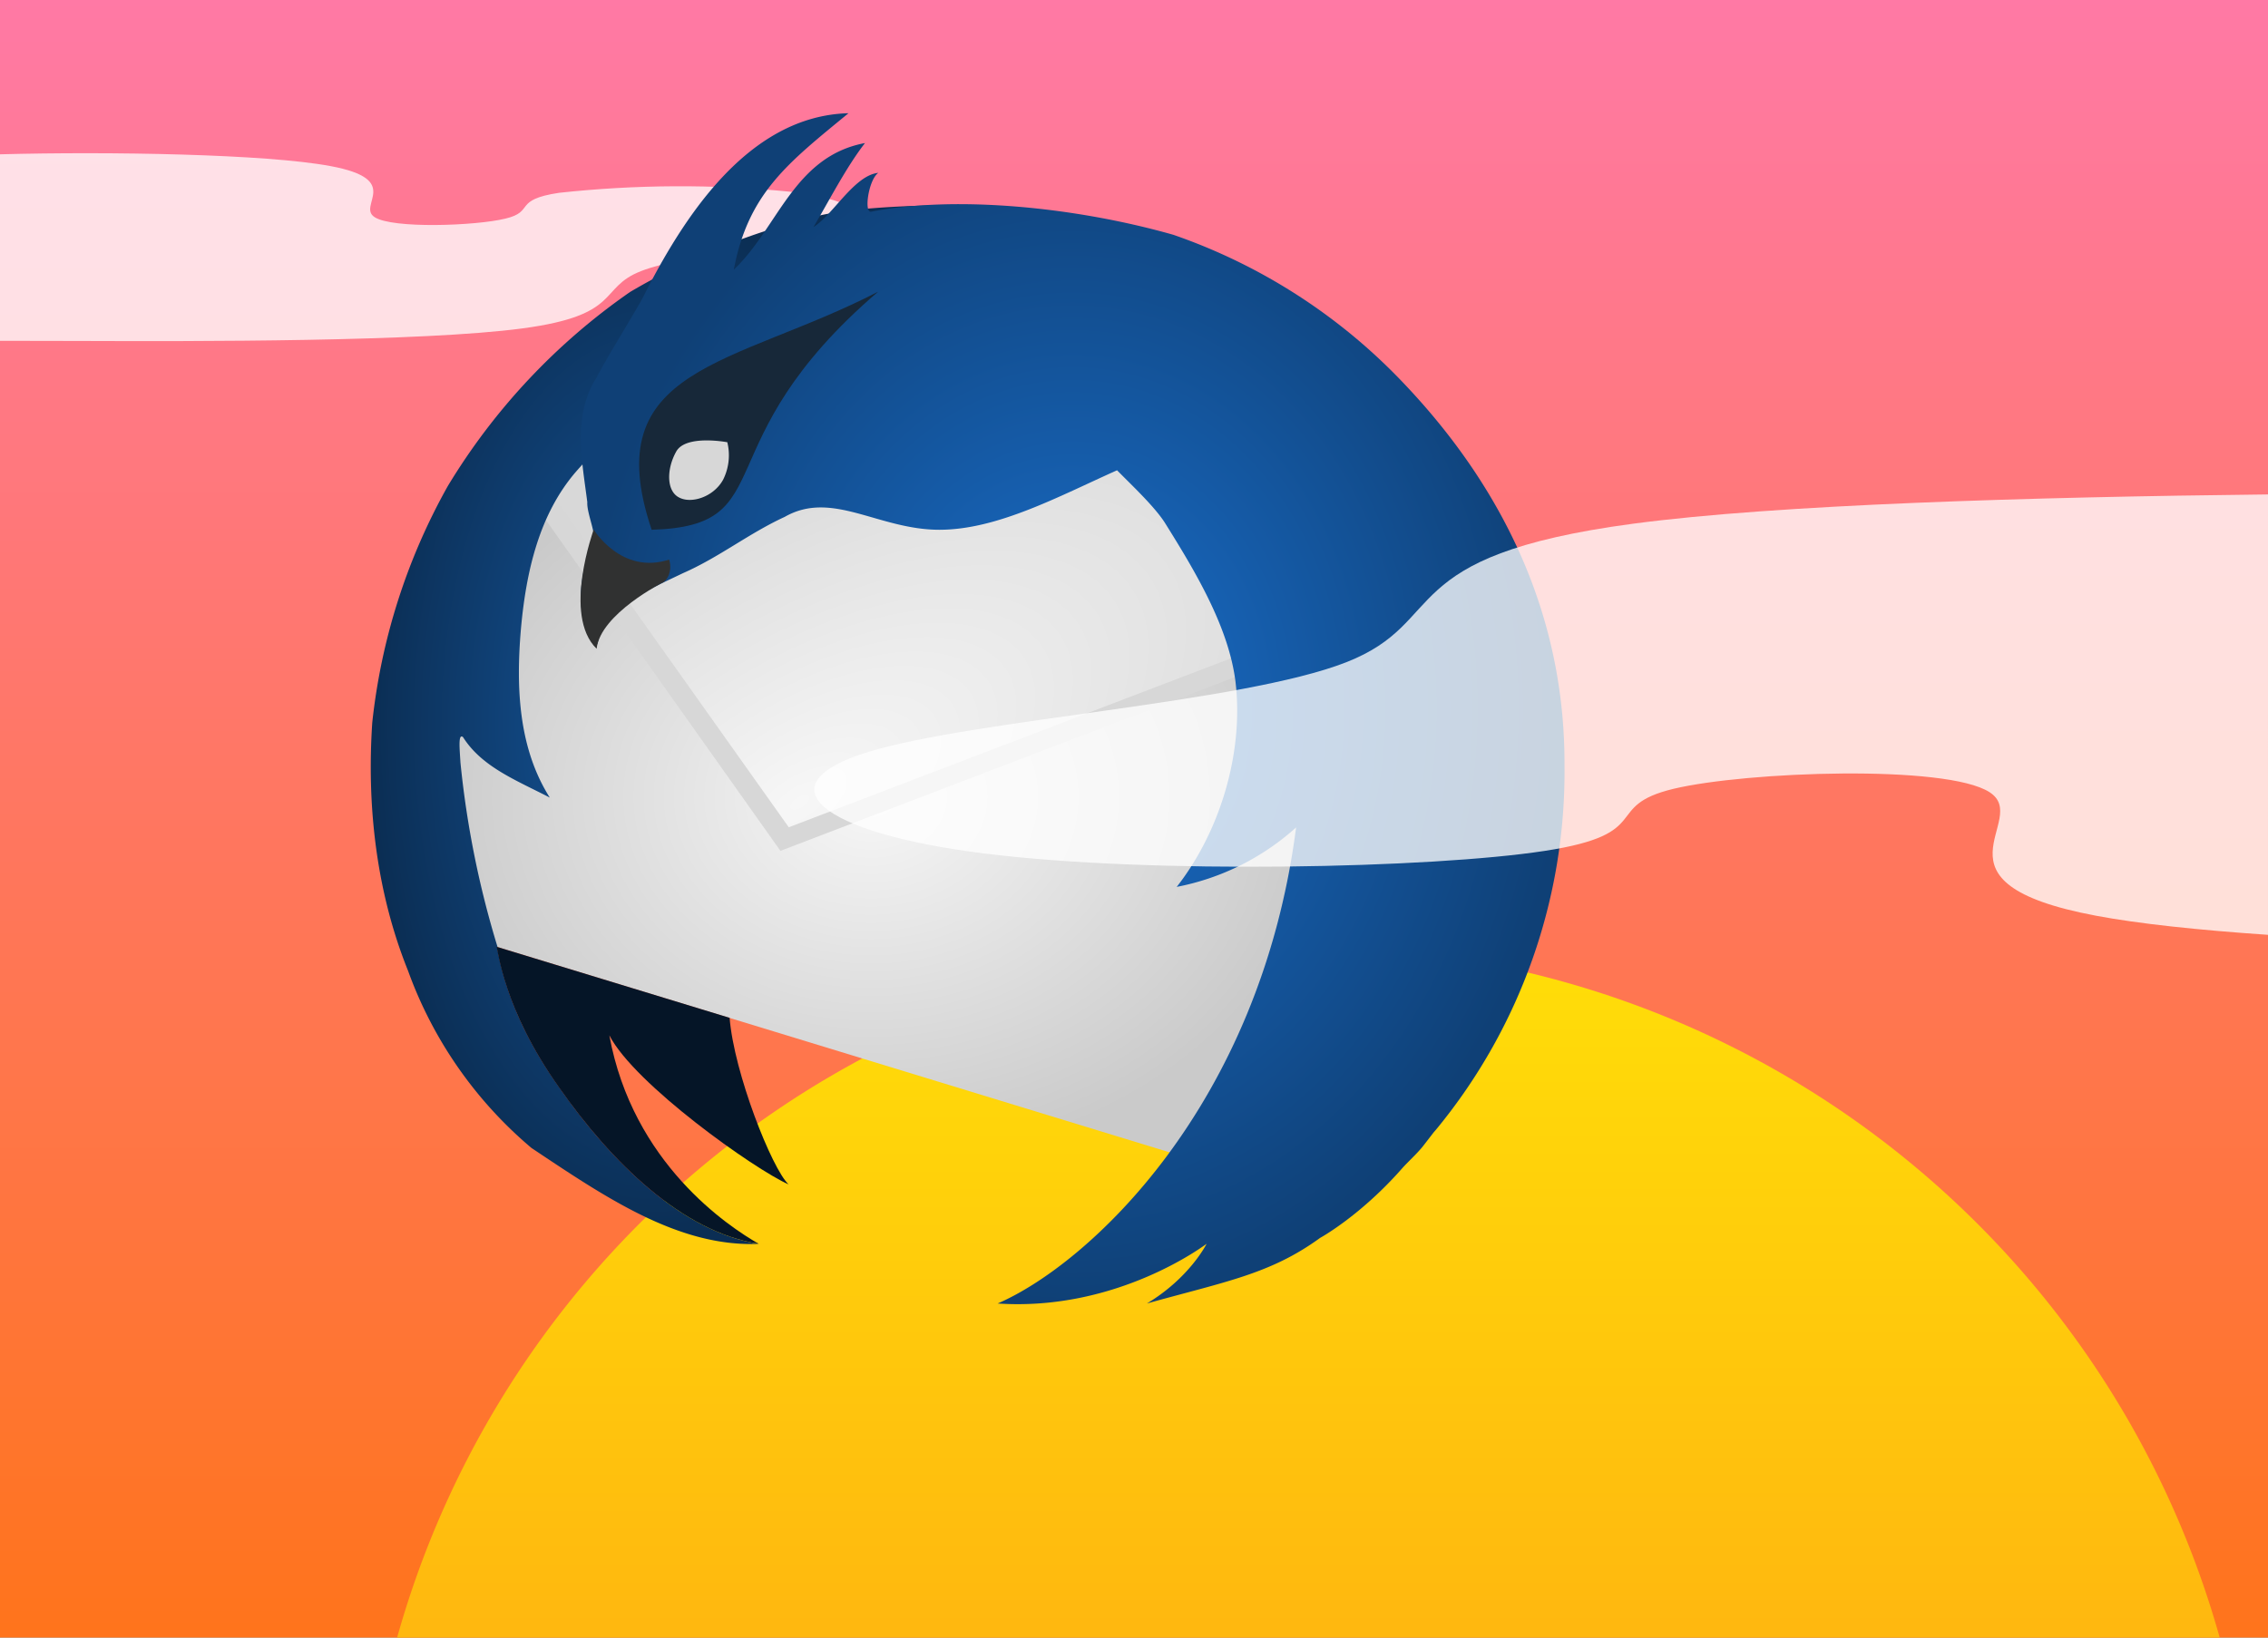
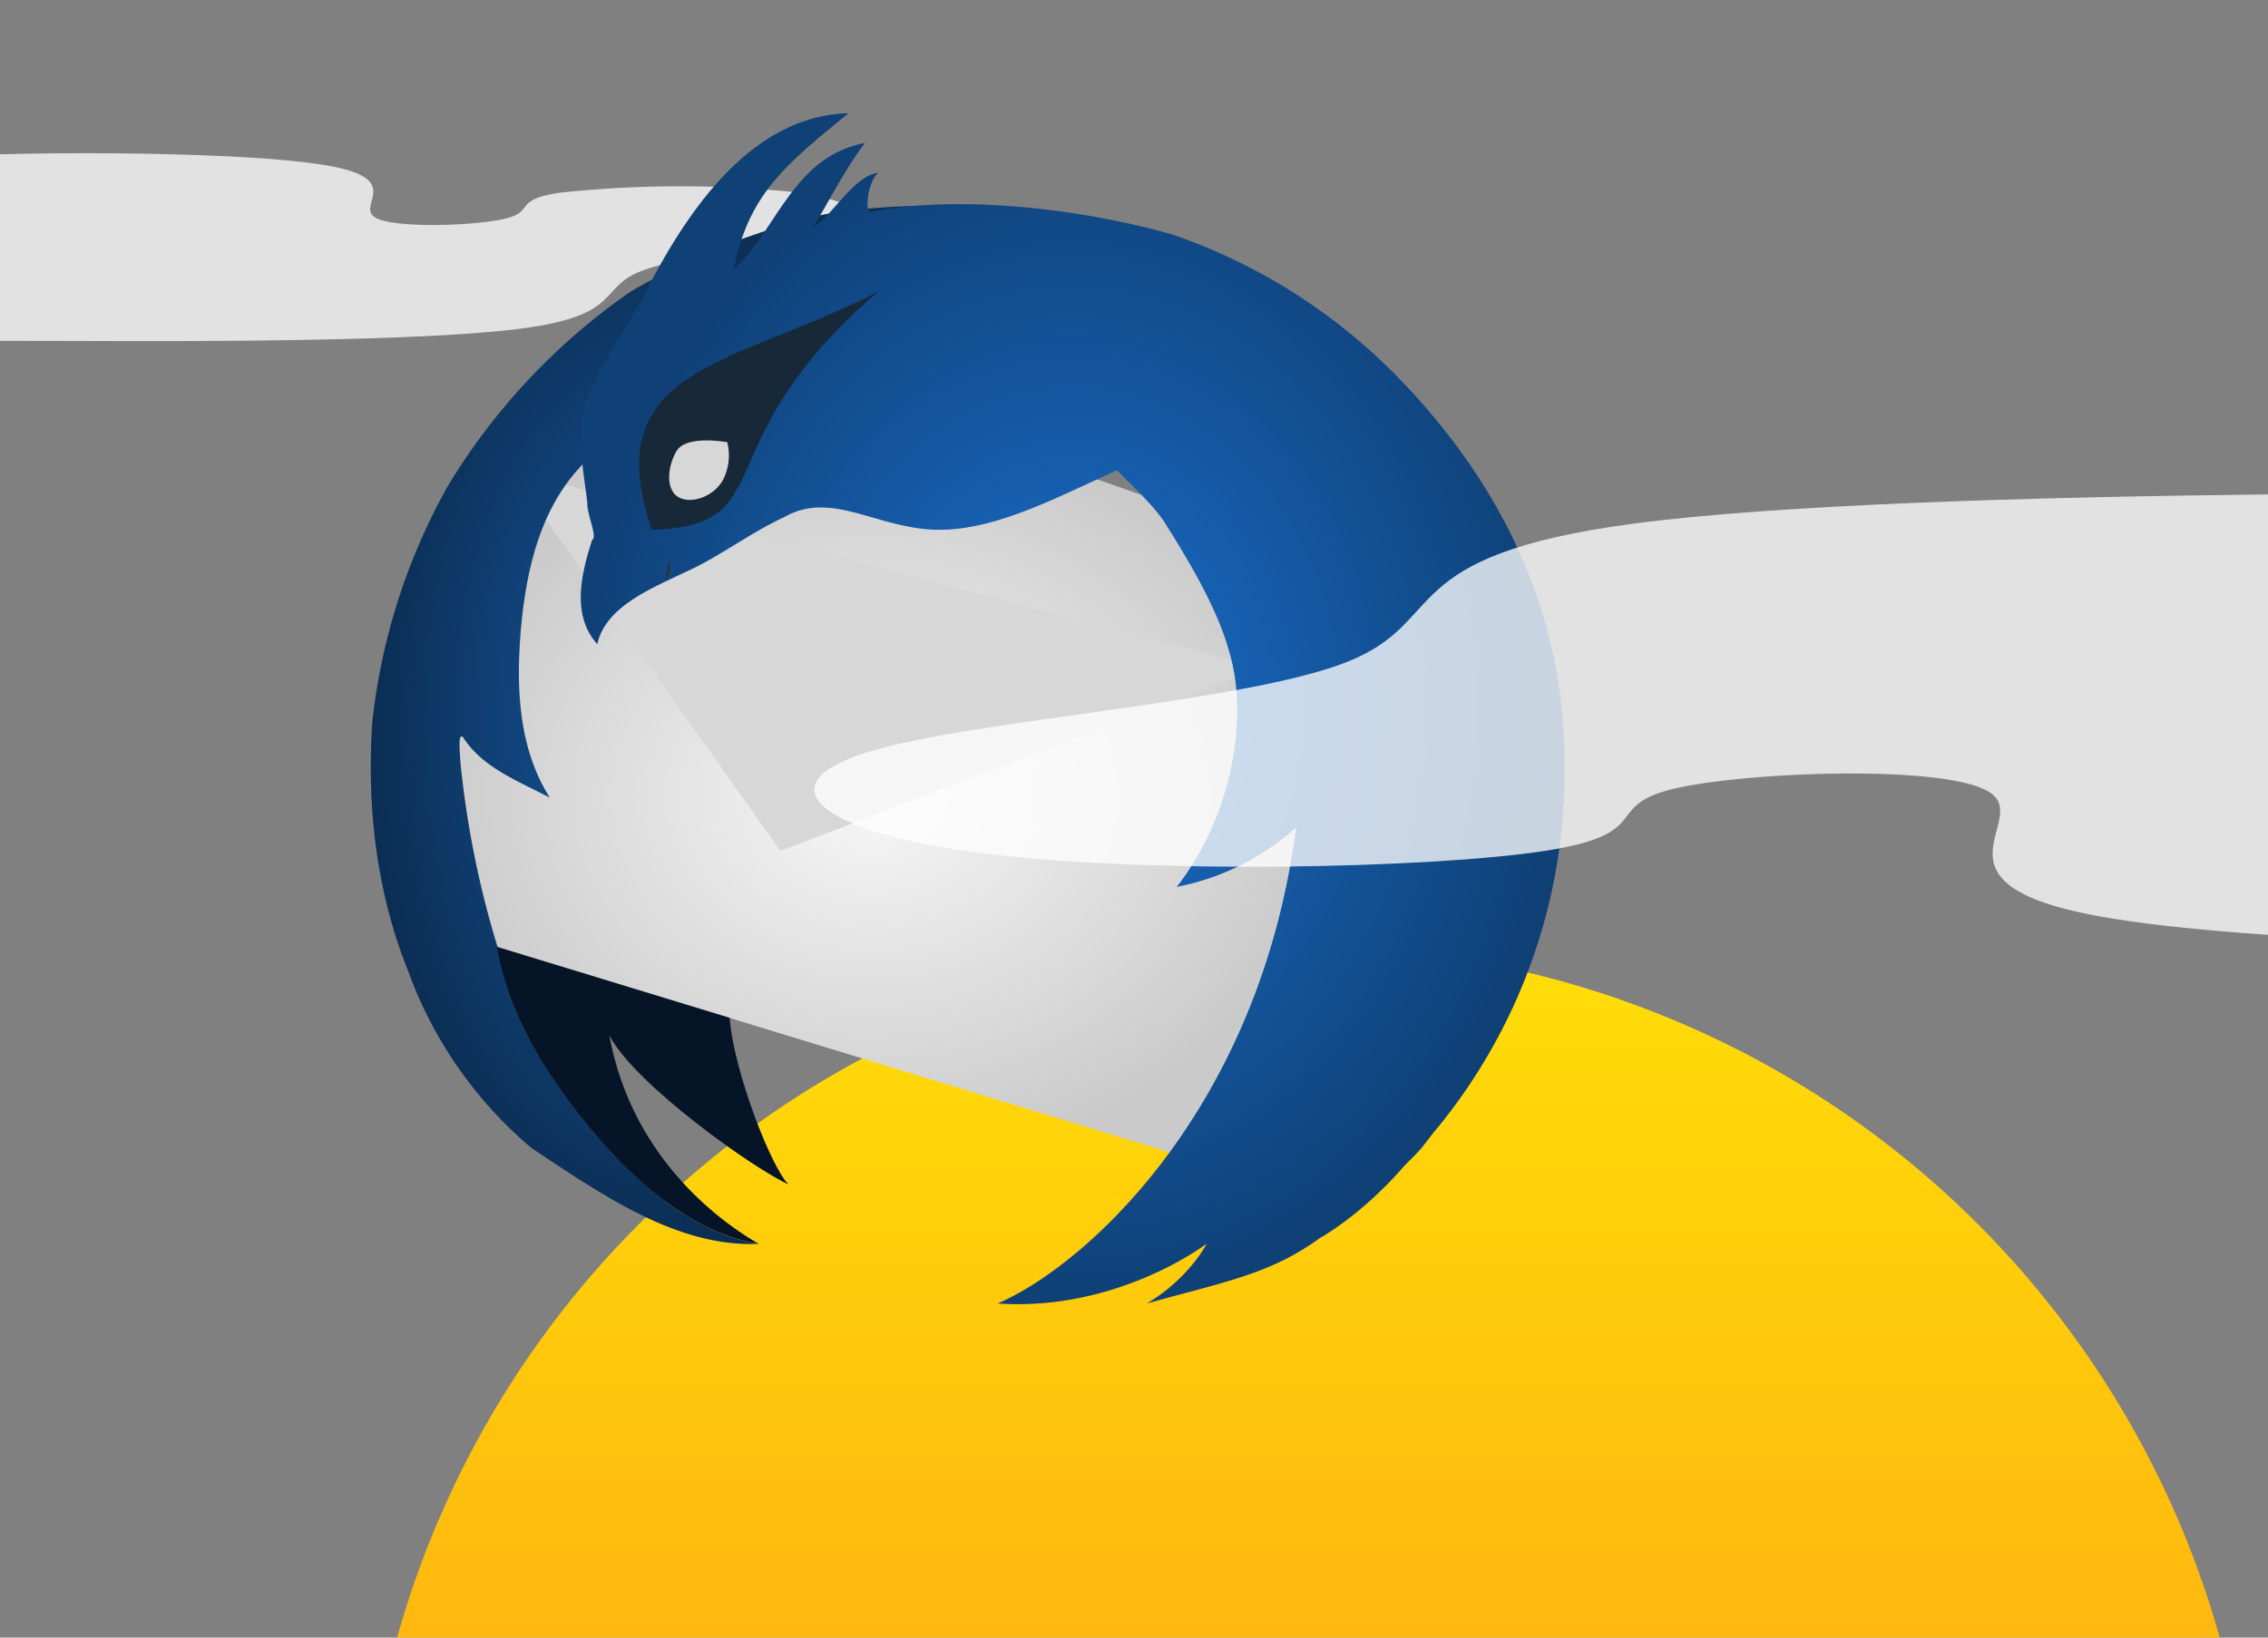
<svg xmlns="http://www.w3.org/2000/svg" xmlns:xlink="http://www.w3.org/1999/xlink" width="324" height="234" viewBox="0 0 324 234">
  <rect x="0" y="0" width="324" height="234" fill="#808080" stroke="none" />
  <defs>
    <linearGradient id="f">
      <stop offset="0" stop-color="#f7f7f7" />
      <stop offset="1" stop-color="#d8d8d8" />
    </linearGradient>
    <linearGradient id="e">
      <stop offset="0" stop-color="#f7f7f7" />
      <stop offset="1" stop-color="#cacaca" />
    </linearGradient>
    <linearGradient id="d">
      <stop offset="0" stop-color="#1558a0" />
      <stop offset="1" stop-color="#0b2e54" />
    </linearGradient>
    <linearGradient id="c">
      <stop offset="0" stop-color="#1a70ce" />
      <stop offset="1" stop-color="#0f4076" />
    </linearGradient>
    <linearGradient id="b">
      <stop offset="0" stop-color="#ffde08" />
      <stop offset="1" stop-color="#ff741b" />
    </linearGradient>
    <linearGradient xlink:href="#a" id="g" x1="0" x2="128.06" y1="-146.67" y2="-146.68" gradientTransform="matrix(0 1.83 -1.83 0 -268 0)" gradientUnits="userSpaceOnUse" />
    <linearGradient id="a">
      <stop offset="0" stop-color="#ff79a5" />
      <stop offset="1" stop-color="#ff741b" />
    </linearGradient>
    <linearGradient xlink:href="#b" id="h" x1="65.72" x2="97.96" y1="161.26" y2="161.26" gradientTransform="rotate(90 977.6 561.71) scale(8.39)" gradientUnits="userSpaceOnUse" />
    <radialGradient xlink:href="#c" id="l" cx="110.77" cy="167.5" r="21.76" fx="110.77" fy="167.5" gradientTransform="matrix(3.23 0 0 3.91 -204.52 -553.69)" gradientUnits="userSpaceOnUse" />
    <radialGradient xlink:href="#d" id="k" cx="92.23" cy="168.22" r="12.51" fx="92.23" fy="168.22" gradientTransform="matrix(3.23 0 0 5.93 -204.52 -894.17)" gradientUnits="userSpaceOnUse" />
    <radialGradient xlink:href="#e" id="i" cx="101.85" cy="171.07" r="20.13" fx="101.85" fy="171.07" gradientTransform="matrix(3.23 0 0 2.6 -204.52 -330.93)" gradientUnits="userSpaceOnUse" />
    <radialGradient xlink:href="#f" id="j" cx="93.57" cy="164.09" r="17.08" fx="93.57" fy="164.09" gradientTransform="matrix(4.67 -2.97 1.43 2.25 -557.37 23.35)" gradientUnits="userSpaceOnUse" />
  </defs>
-   <path fill="url(#g)" d="M0 0v234h324V0Z" />
  <path fill="url(#h)" d="M56.73 234H317.1a135.2 135.2 0 0 0-260.37 0Z" />
  <path fill="#fff" fill-opacity=".77" d="M0 48.7c2.77 0 6.33 0 11.11.02 16.89.06 49.14.12 63.49-1.79 14.35-1.9 10.8-5.78 16.97-8.19 6.17-2.44 21.98-3.4 28.3-5.33 6.25-1.9 2.97-4.76-6.95-6.01-11-1.1-22.07-1.04-33.05.15-6.67 1-3.4 2.68-7.68 3.69-4.26 1.04-16.11 1.46-18.67-.21-2.57-1.64 4.16-5.36-6.32-7.3-9.17-1.72-31.58-2.1-47.2-1.68Z" />
  <path fill="url(#i)" d="M189.42 79.93 134 60.55l-59.43 3.98-15.18 18.86c2.71 17.44 1.03 36.3 10.43 51.55l98.28 30.03 21.26-37.14Zm0 0" />
  <path fill="#e0e0e0" d="m182.37 63.79-.9-2.9-10.54-.11Z" />
  <path fill="#d7d7d7" d="m72.93 67.18 38.56 54.4 68.5-26.2Z" />
-   <path fill="url(#j)" d="m184.93 90.6-8.23-26.95-100.61-1-.58.68-.94 1.2 38.11 53.68Zm0 0" />
  <path fill="url(#k)" d="M133.77 29.35s-12.63.07-18.15 1.84a97.54 97.54 0 0 0-25.61 10.53 91.1 91.1 0 0 0-26.03 27.72 88.24 88.24 0 0 0-10.8 33.81c-.8 11.98.59 24.23 5.11 35.46a59.56 59.56 0 0 0 17.64 25.33c10.5 7 20.99 14.2 32.49 13.7-10.92-1.69-21.06-11.64-28.49-22.3-8.07-11.3-8.75-19.86-8.95-20.15l.1.03a135.77 135.77 0 0 1-5.3-26.35c-.12-2-.35-4.2.36-3.65 2.71 4.3 7.69 6.2 12.4 8.65-4.45-7.04-4.84-15.63-4.13-24 .74-8.39 2.65-16.5 7.85-22.54 13.66-15.56 33.59-28.2 51.51-38.08Z" />
  <path fill="url(#l)" d="M121.2 16.18c-14.46.38-23.73 15.14-29.45 26.51-2.03 3.62-4.78 7.92-6.55 11.3-3.43 5.43-2.04 11.9-1.3 17.77-.1 1.62 1.49 5 .71 5.36-1.55 4.72-3.03 10.82.72 14.92 1.16-5.32 7.62-7.9 12.24-10.14 5.16-2.26 9.4-5.68 14.53-8.04 6.78-3.88 13.37 1.84 22.1 1.84 8.32 0 17.11-4.81 25.38-8.5 1.94 1.98 5.36 5.17 6.85 7.53 4.3 6.88 9.1 14.86 10.07 22.68 1.23 10.23-2.3 21.57-8.4 29.32a35.53 35.53 0 0 0 17.06-8.5c-5.17 39.93-29.72 62.44-42.64 68.03 17.22 1.16 29.82-8.53 29.85-8.53 0 0-2.4 4.85-8.53 8.53 11.24-3.14 17.64-4.2 24.74-9.37 0 0 5.75-3.13 11.76-9.98.8-.9 2.2-2.16 3-3.2l1.49-1.93.29-.33a80.33 80.33 0 0 0 18.38-52.06c.1-21.1-8.5-39.4-22.94-54.59a82.42 82.42 0 0 0-32.94-21.25c-13.86-3.94-30.9-5.65-43.12-3.32-1.13.38-.45-4.53.97-5.53-3.42.33-6.49 6.04-9.27 7.75 2.26-3.77 4.62-8.46 7.37-12.01-10.18 1.9-12.47 12.18-18.74 18.09 2.07-10.98 7.79-15.28 16.38-22.35Zm0 0" />
  <path fill="#172839" d="M93.1 75.7c18.93-.54 7.02-12.27 32.33-34.01-20.6 10.63-40.23 10.6-32.34 34Zm0 0" />
-   <path fill="#303131" d="M95.06 82.93s1.1-1.07.53-2.97c-6.85 2.23-10.78-4.3-10.78-4.3.03 0-4.5 12.25.42 17.04.54-5 9.56-9.53 9.59-9.53" />
+   <path fill="#303131" d="M95.06 82.93s1.1-1.07.53-2.97" />
  <path fill="#d7d7d7" d="M103.3 68.55c-1.36 2.47-4.55 3.48-6.3 2.53-1.8-.92-1.8-4.05-.4-6.55 1.35-2.47 7.27-1.34 7.3-1.34a7.8 7.8 0 0 1-.6 5.36Zm0 0" />
  <path fill="#051527" d="M79.9 155.44c7.41 10.6 17.57 20.61 28.47 22.28-4.26-2.44-17.99-11.47-21.32-29.78 3.57 6.97 20.78 19.18 25.6 21.3-2.38-2.24-7.8-15.97-8.42-23.8l-33.3-10.16c.21.3.9 8.82 8.97 20.16Zm0 0" />
  <path fill="#fff" fill-opacity=".77" d="M324 70.65c-34.23.38-70.07 1.44-90.68 4.18-34.66 4.62-26.15 13.97-41 19.8-14.9 5.84-53.1 8.17-68.26 12.81-15.13 4.62-7.24 11.56 16.68 14.53 23.94 2.98 63.87 2.09 79.9-.38 16.01-2.45 8.1-6.4 18.46-8.88 10.36-2.47 38.92-3.51 45.11.48 6.17 3.96-10.03 12.92 15.22 17.66 6.1 1.15 14.63 2.05 24.57 2.73Z" />
</svg>